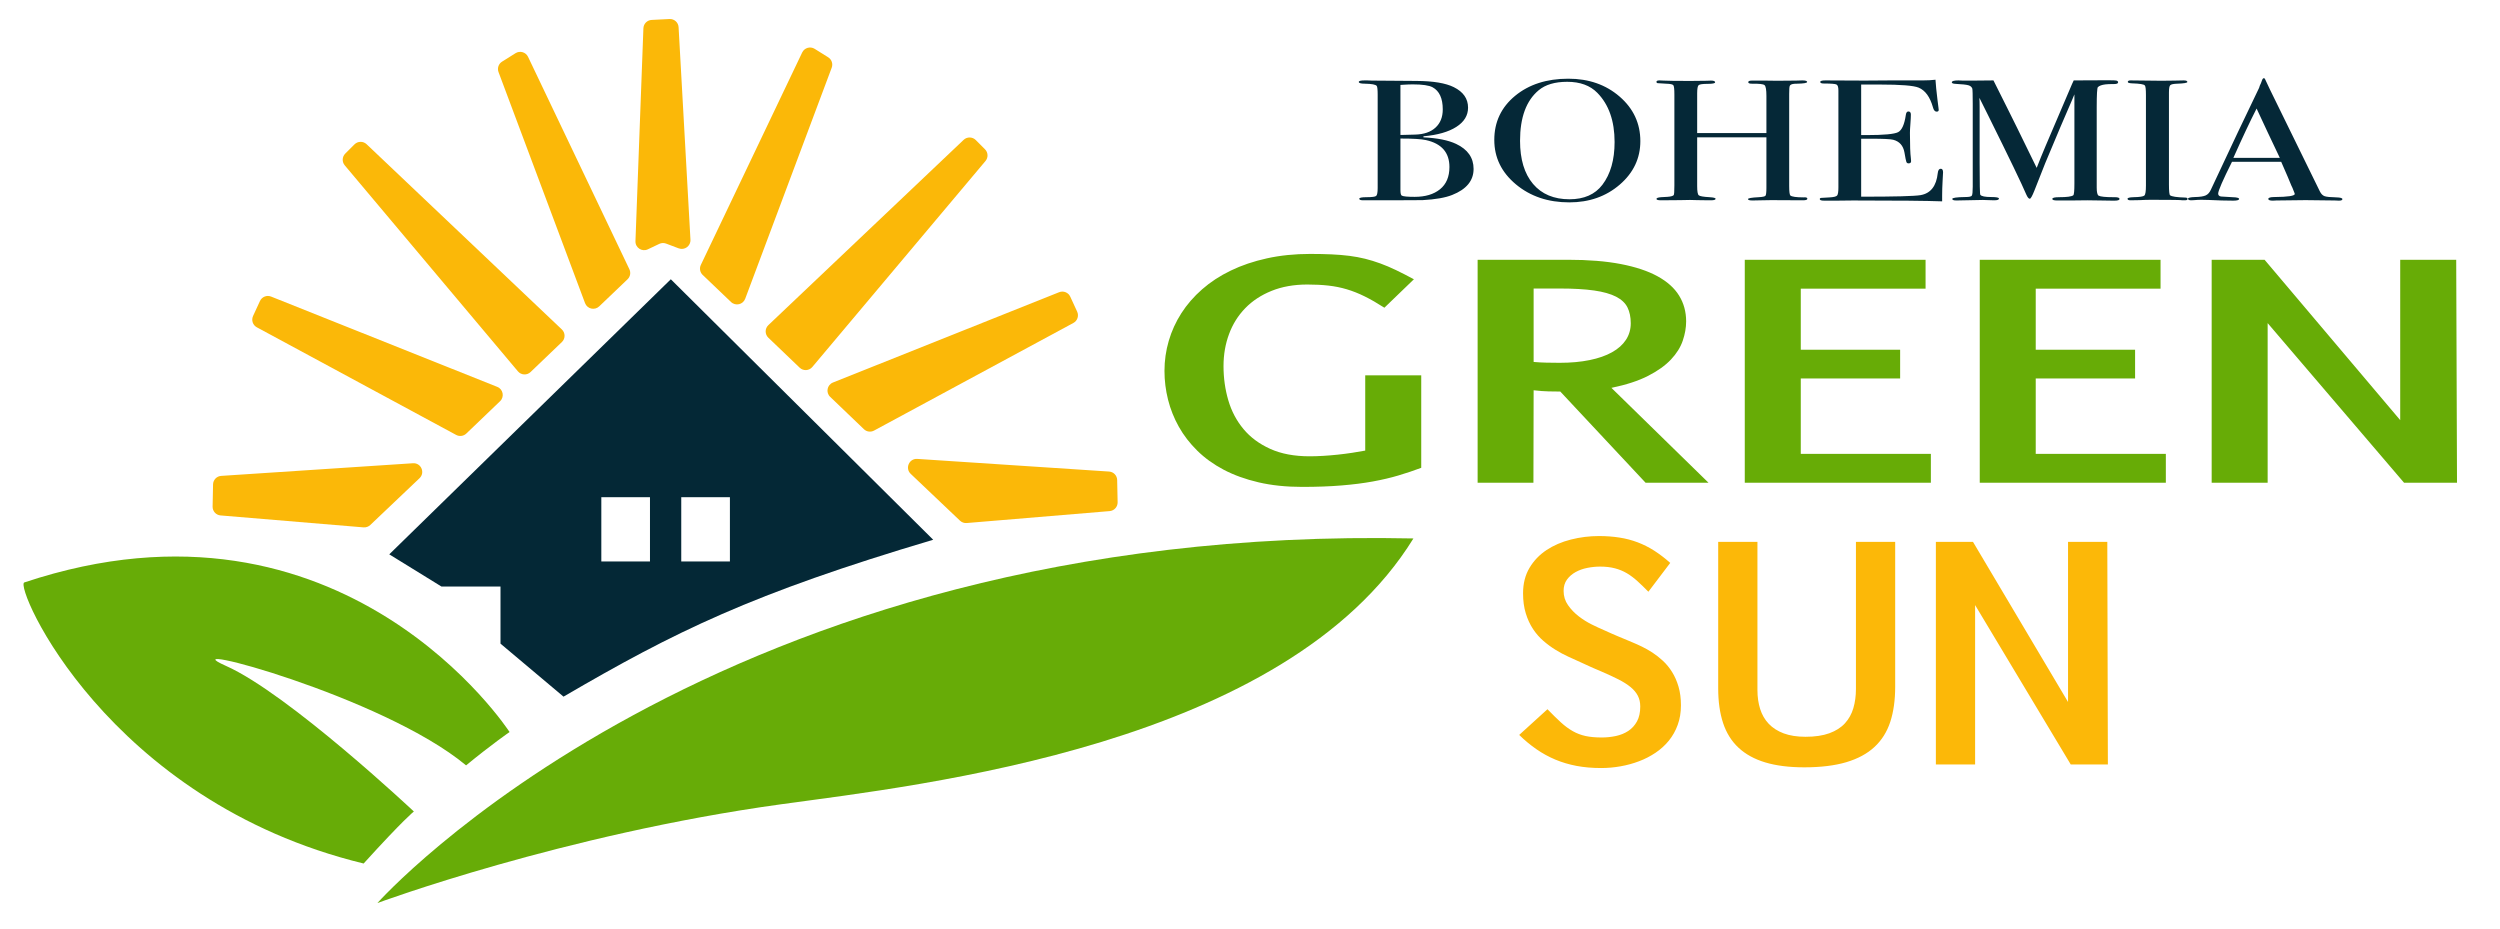
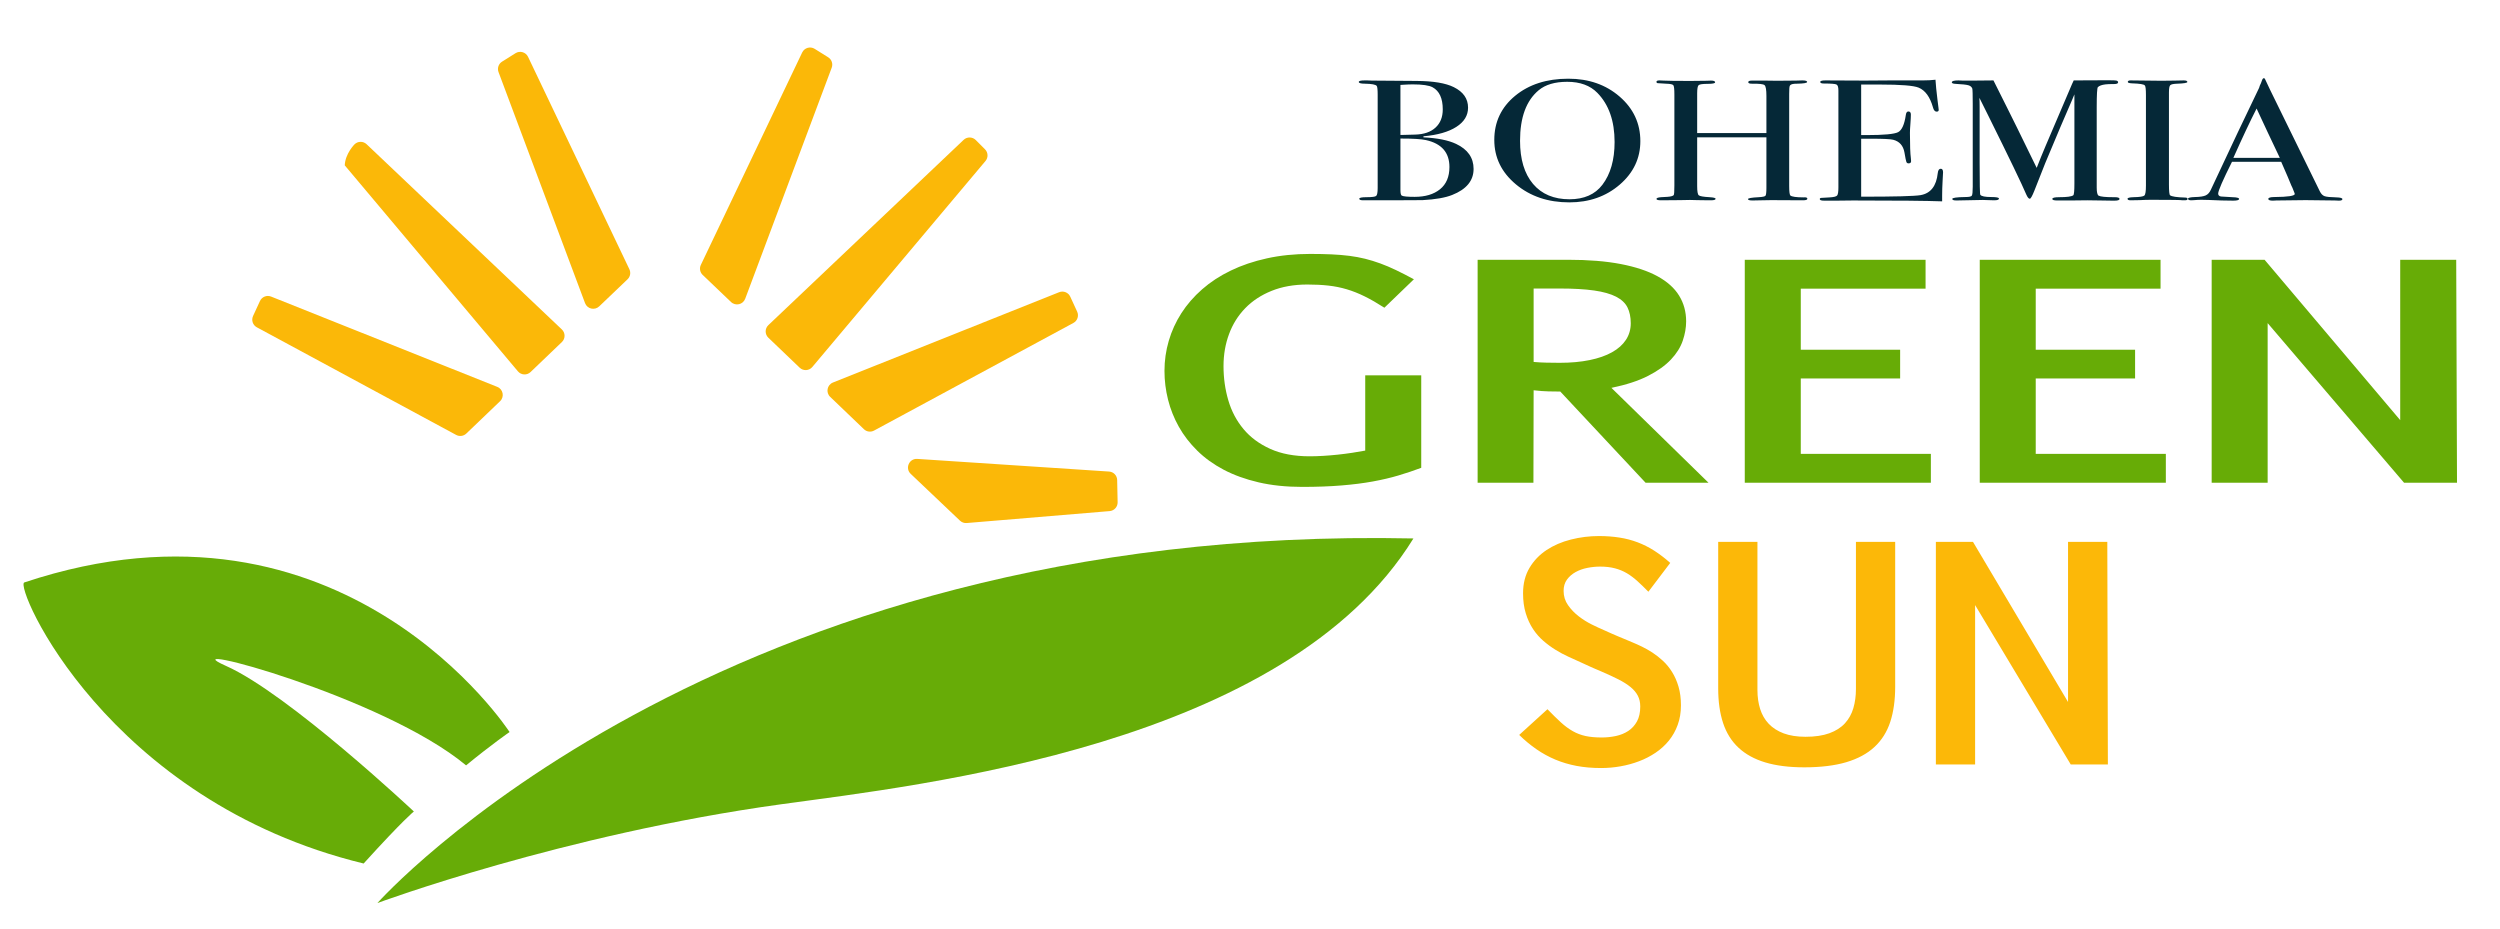
<svg xmlns="http://www.w3.org/2000/svg" x="2368px" y="1813px" width="1095px" height="407px" viewBox="2368 1813 1095 407">
  <g id="Layer 1">
    <g id="Text Copy 22">
      <g id="Text Copy 22">
        <path style="fill:#052837;fill-opacity:1;fill-rule:nonzero;opacity:1;stroke:none;" d="M3013.43,1886.98 C3013.43,1892.12,3010.31,1895.92,3004.06,1898.39 C3001.04,1899.6,2996.7,1900.36,2991.06,1900.66 C2989.52,1900.71,2984.95,1900.73,2977.36,1900.73 C2977.36,1900.73,2965.07,1900.73,2965.07,1900.73 C2963.93,1900.73,2963.36,1900.51,2963.36,1900.05 C2963.36,1899.6,2964.4,1899.37,2966.48,1899.37 C2968.9,1899.37,2970.32,1899.19,2970.76,1898.81 C2971.2,1898.43,2971.42,1897.28,2971.42,1895.37 C2971.42,1895.37,2971.42,1854.49,2971.42,1854.49 C2971.42,1852.28,2971.28,1850.99,2971.01,1850.64 C2970.54,1850.03,2968.83,1849.71,2965.87,1849.66 C2964.06,1849.66,2963.15,1849.4,2963.15,1848.9 C2963.15,1848.45,2963.99,1848.22,2965.67,1848.22 C2965.74,1848.22,2966.14,1848.22,2966.88,1848.22 C2967.62,1848.27,2968.29,1848.3,2968.9,1848.3 C2968.9,1848.3,2988.54,1848.45,2988.54,1848.45 C2995.8,1848.5,3001.2,1849.4,3004.76,1851.17 C3008.93,1853.23,3011.01,1856.23,3011.01,1860.16 C3011.01,1863.58,3009.3,1866.39,3005.87,1868.58 C3002.45,1870.78,2997.64,1872.15,2991.47,1872.7 C2991.47,1872.7,2991.47,1873.16,2991.47,1873.16 C2997.58,1873.46,3002.35,1874.41,3005.77,1876.03 C3010.88,1878.44,3013.43,1882.1,3013.43,1886.98 z M2999.93,1860.91 C2999.93,1856.08,2998.45,1852.86,2995.5,1851.24 C2993.95,1850.39,2991.03,1849.96,2986.73,1849.96 C2985.59,1849.96,2983.81,1850.03,2981.39,1850.19 C2981.39,1850.19,2981.39,1872.1,2981.39,1872.1 C2981.39,1872.1,2982.3,1872.1,2982.3,1872.1 C2982.3,1872.1,2987.84,1871.95,2987.84,1871.95 C2991.67,1871.85,2994.64,1870.83,2996.75,1868.89 C2998.87,1866.95,2999.93,1864.29,2999.93,1860.91 z M3002.85,1886.15 C3002.85,1879.8,2999.42,1875.88,2992.57,1874.36 C2990.56,1873.91,2986.83,1873.68,2981.39,1873.68 C2981.39,1873.68,2981.39,1896.2,2981.39,1896.2 C2981.39,1897.66,2981.59,1898.49,2981.99,1898.69 C2982.67,1899.05,2984.55,1899.22,2987.64,1899.22 C2992.27,1899.22,2995.97,1898.12,2998.72,1895.9 C3001.47,1893.68,3002.85,1890.43,3002.85,1886.15 z M3086.47,1874.82 C3086.47,1882.32,3083.47,1888.67,3077.46,1893.86 C3071.44,1899.05,3064.07,1901.64,3055.34,1901.64 C3046.07,1901.64,3038.28,1899.01,3031.97,1893.75 C3025.65,1888.48,3022.5,1882,3022.5,1874.29 C3022.5,1866.43,3025.54,1860,3031.61,1854.98 C3037.69,1849.97,3045.47,1847.47,3054.94,1847.47 C3063.87,1847.47,3071.36,1850.08,3077.41,1855.32 C3083.45,1860.56,3086.47,1867.06,3086.47,1874.82 z M3075.19,1875.2 C3075.19,1865.98,3072.67,1858.8,3067.63,1853.66 C3064.48,1850.44,3060.08,1848.83,3054.43,1848.83 C3049.06,1848.83,3044.9,1850.06,3041.94,1852.53 C3036.5,1857.06,3033.78,1864.44,3033.78,1874.67 C3033.78,1882.78,3035.68,1889.07,3039.47,1893.56 C3043.27,1898.04,3048.59,1900.28,3055.44,1900.28 C3061.82,1900.28,3066.63,1898.17,3069.85,1893.93 C3073.41,1889.25,3075.19,1883,3075.19,1875.2 z M3159.62,1900.05 C3159.62,1900.51,3158.98,1900.73,3157.7,1900.73 C3157.7,1900.73,3143.8,1900.66,3143.8,1900.66 C3142.86,1900.66,3141.48,1900.68,3139.67,1900.73 C3137.86,1900.78,3136.51,1900.81,3135.64,1900.81 C3134.3,1900.81,3133.62,1900.61,3133.62,1900.21 C3133.62,1899.8,3135.2,1899.53,3138.36,1899.37 C3140.04,1899.27,3141.01,1899.06,3141.28,1898.73 C3141.55,1898.4,3141.69,1897.23,3141.69,1895.22 C3141.69,1895.22,3141.69,1873.16,3141.69,1873.16 C3141.69,1873.16,3111.36,1873.16,3111.36,1873.16 C3111.36,1873.16,3111.36,1894.54,3111.36,1894.54 C3111.36,1896.81,3111.59,1898.14,3112.06,1898.54 C3112.53,1898.95,3114.11,1899.22,3116.8,1899.37 C3118.55,1899.48,3119.42,1899.7,3119.42,1900.05 C3119.42,1900.51,3118.75,1900.73,3117.4,1900.73 C3117.4,1900.73,3116.5,1900.73,3116.5,1900.73 C3114.89,1900.73,3113.19,1900.71,3111.41,1900.66 C3109.63,1900.61,3108.57,1900.58,3108.24,1900.58 C3107.3,1900.58,3105.89,1900.61,3104,1900.66 C3102.12,1900.71,3099.3,1900.73,3095.54,1900.73 C3094.2,1900.73,3093.53,1900.53,3093.53,1900.13 C3093.53,1899.73,3094.2,1899.48,3095.54,1899.37 C3096.41,1899.32,3097.32,1899.27,3098.26,1899.22 C3099.74,1899.12,3100.68,1898.87,3101.08,1898.47 C3101.28,1898.22,3101.38,1896.81,3101.38,1894.24 C3101.38,1894.24,3101.38,1854.34,3101.38,1854.34 C3101.38,1852.07,3101.23,1850.74,3100.93,1850.34 C3100.63,1849.93,3099.57,1849.71,3097.76,1849.66 C3095.68,1849.56,3094.45,1849.48,3094.08,1849.43 C3093.71,1849.38,3093.53,1849.18,3093.53,1848.83 C3093.53,1848.42,3093.96,1848.22,3094.84,1848.22 C3095.1,1848.22,3095.68,1848.25,3096.55,1848.3 C3098.23,1848.4,3102.19,1848.45,3108.44,1848.45 C3111.86,1848.45,3114.25,1848.42,3115.59,1848.37 C3116.06,1848.32,3116.67,1848.3,3117.4,1848.3 C3118.61,1848.3,3119.22,1848.55,3119.22,1849.05 C3119.22,1849.51,3118.13,1849.73,3115.94,1849.73 C3113.76,1849.73,3112.45,1849.92,3112.01,1850.3 C3111.58,1850.68,3111.36,1851.87,3111.36,1853.89 C3111.36,1853.89,3111.36,1871.27,3111.36,1871.27 C3111.36,1871.27,3141.69,1871.27,3141.69,1871.27 C3141.69,1871.27,3141.69,1855.02,3141.69,1855.02 C3141.69,1852.35,3141.42,1850.78,3140.88,1850.3 C3140.34,1849.82,3138.46,1849.61,3135.24,1849.66 C3134.23,1849.66,3133.73,1849.43,3133.73,1848.98 C3133.73,1848.52,3134.3,1848.3,3135.44,1848.3 C3135.44,1848.3,3135.94,1848.3,3135.94,1848.3 C3136.88,1848.3,3138.53,1848.3,3140.88,1848.3 C3143.3,1848.35,3145.11,1848.37,3146.32,1848.37 C3150.42,1848.37,3153.19,1848.35,3154.63,1848.3 C3156.08,1848.25,3157,1848.22,3157.4,1848.22 C3158.81,1848.22,3159.52,1848.45,3159.52,1848.9 C3159.52,1849.35,3158.04,1849.61,3155.08,1849.66 C3154.21,1849.66,3153.57,1849.71,3153.17,1849.81 C3152.5,1849.96,3152.08,1850.24,3151.91,1850.64 C3151.74,1851.04,3151.66,1852.23,3151.66,1854.19 C3151.66,1854.19,3151.66,1894.39,3151.66,1894.39 C3151.66,1896.81,3151.83,1898.22,3152.16,1898.62 C3152.83,1899.17,3154.78,1899.45,3158.01,1899.45 C3159.08,1899.35,3159.62,1899.55,3159.62,1900.05 z M3219.06,1888.49 C3219.06,1888.7,3218.99,1889.93,3218.86,1892.2 C3218.73,1894.46,3218.66,1896.63,3218.66,1898.69 C3218.66,1898.69,3218.66,1901.19,3218.66,1901.19 C3212.08,1900.94,3199.05,1900.81,3179.57,1900.81 C3177.22,1900.81,3174.9,1900.84,3172.62,1900.89 C3170.33,1900.89,3168.79,1900.89,3167.98,1900.89 C3167.98,1900.89,3166.97,1900.89,3166.97,1900.89 C3165.7,1900.89,3165.06,1900.66,3165.06,1900.21 C3165.06,1899.9,3165.26,1899.73,3165.66,1899.68 C3165.87,1899.68,3167.14,1899.6,3169.49,1899.45 C3171.24,1899.35,3172.3,1899.07,3172.67,1898.62 C3173.04,1898.17,3173.22,1896.98,3173.22,1895.07 C3173.22,1895.07,3173.22,1852.6,3173.22,1852.6 C3173.22,1851.14,3172.93,1850.27,3172.36,1850 C3171.79,1849.72,3169.96,1849.58,3166.87,1849.58 C3165.8,1849.58,3165.26,1849.35,3165.26,1848.9 C3165.26,1848.45,3166,1848.22,3167.48,1848.22 C3167.48,1848.22,3184.71,1848.3,3184.71,1848.3 C3185.31,1848.3,3189.11,1848.27,3196.09,1848.22 C3203.08,1848.22,3207.78,1848.22,3210.2,1848.22 C3212.21,1848.22,3214.06,1848.12,3215.74,1847.92 C3215.87,1850.08,3216.17,1853.08,3216.64,1856.91 C3216.64,1856.91,3217.05,1860.16,3217.05,1860.16 C3217.11,1860.41,3217.15,1860.74,3217.15,1861.14 C3217.15,1861.65,3216.85,1861.9,3216.24,1861.9 C3215.5,1861.9,3214.96,1861.27,3214.63,1860.01 C3213.35,1855.47,3211.27,1852.6,3208.38,1851.39 C3206.23,1850.49,3200.59,1850.03,3191.46,1850.03 C3191.46,1850.03,3183.19,1850.03,3183.19,1850.03 C3183.19,1850.03,3183.19,1872.17,3183.19,1872.17 C3183.19,1872.17,3185.61,1872.17,3185.61,1872.17 C3193.14,1872.17,3197.72,1871.74,3199.37,1870.89 C3201.01,1870.03,3202.14,1867.54,3202.74,1863.41 C3202.87,1862.35,3203.24,1861.82,3203.85,1861.82 C3204.59,1861.82,3204.96,1862.27,3204.96,1863.18 C3204.96,1864.09,3204.89,1865.42,3204.76,1867.19 C3204.62,1868.95,3204.55,1870.28,3204.55,1871.19 C3204.55,1876.58,3204.69,1880.28,3204.96,1882.3 C3205.02,1882.8,3205.06,1883.23,3205.06,1883.58 C3205.06,1884.24,3204.69,1884.56,3203.95,1884.56 C3203.48,1884.56,3203.16,1884.35,3202.99,1883.92 C3202.82,1883.49,3202.54,1882.1,3202.14,1879.73 C3201.6,1876.76,3199.95,1874.92,3197.2,1874.21 C3195.99,1873.91,3192.83,1873.76,3187.73,1873.76 C3187.73,1873.76,3183.19,1873.76,3183.19,1873.76 C3183.19,1873.76,3183.19,1899.15,3183.19,1899.15 C3197.97,1899.15,3206.64,1898.92,3209.19,1898.47 C3213.62,1897.71,3216.14,1894.49,3216.74,1888.8 C3216.88,1887.54,3217.32,1886.91,3218.05,1886.91 C3218.73,1886.91,3219.06,1887.44,3219.06,1888.49 z M3296.34,1900.13 C3296.34,1900.63,3295.63,1900.89,3294.22,1900.89 C3294.22,1900.89,3293.11,1900.89,3293.11,1900.89 C3292.17,1900.89,3290.46,1900.86,3287.98,1900.81 C3285.49,1900.76,3283.58,1900.73,3282.23,1900.73 C3280.22,1900.73,3277.87,1900.76,3275.18,1900.81 C3272.43,1900.81,3270.61,1900.81,3269.74,1900.81 C3269.74,1900.81,3269.03,1900.81,3269.03,1900.81 C3267.62,1900.81,3266.92,1900.58,3266.92,1900.13 C3266.92,1899.63,3267.89,1899.37,3269.84,1899.37 C3273.27,1899.37,3275.35,1899.1,3276.09,1898.54 C3276.42,1898.29,3276.59,1896.6,3276.59,1893.48 C3276.59,1893.48,3276.59,1854.34,3276.59,1854.34 C3276.59,1854.39,3276.22,1855.27,3275.48,1856.99 C3272.8,1863.08,3268.9,1872.25,3263.8,1884.49 C3263.8,1884.49,3259.06,1896.5,3259.06,1896.5 C3258.12,1898.87,3257.45,1900.05,3257.05,1900.05 C3256.57,1900.05,3256.07,1899.45,3255.53,1898.24 C3253.59,1893.66,3248.08,1882.22,3239.01,1863.94 C3239.01,1863.94,3234.98,1855.85,3234.98,1855.85 C3235.05,1856.81,3235.08,1858.12,3235.08,1859.78 C3235.08,1859.78,3235.08,1884.34,3235.08,1884.34 C3235.08,1893.56,3235.18,1898.22,3235.38,1898.32 C3235.85,1898.97,3237.47,1899.3,3240.22,1899.3 C3242.44,1899.3,3243.54,1899.53,3243.54,1899.98 C3243.54,1900.48,3242.84,1900.73,3241.43,1900.73 C3240.56,1900.73,3239.75,1900.71,3239.01,1900.66 C3238.07,1900.61,3237.23,1900.58,3236.49,1900.58 C3236.49,1900.58,3224.91,1900.81,3224.91,1900.81 C3223.7,1900.81,3223.09,1900.58,3223.09,1900.13 C3223.09,1899.63,3225.01,1899.35,3228.83,1899.3 C3230.45,1899.3,3231.39,1899.1,3231.66,1898.69 C3231.92,1898.29,3232.06,1896.98,3232.06,1894.77 C3232.06,1894.77,3232.06,1858.57,3232.06,1858.57 C3232.06,1854.39,3231.99,1852.12,3231.86,1851.77 C3231.59,1851.07,3231.02,1850.59,3230.14,1850.34 C3229.27,1850.08,3227.39,1849.88,3224.5,1849.73 C3223.43,1849.68,3222.89,1849.45,3222.89,1849.05 C3222.89,1848.5,3223.86,1848.22,3225.81,1848.22 C3226.08,1848.22,3226.65,1848.25,3227.53,1848.3 C3227.53,1848.3,3232.76,1848.3,3232.76,1848.3 C3236.73,1848.3,3239.51,1848.27,3241.13,1848.22 C3241.46,1848.88,3243.44,1852.83,3247.07,1860.08 C3248.62,1863.11,3252.95,1871.92,3260.07,1886.53 C3261.34,1883.26,3262.65,1880.03,3264,1876.86 C3264,1876.86,3274.68,1851.85,3274.68,1851.85 C3275.28,1850.39,3275.82,1849.18,3276.29,1848.22 C3276.29,1848.22,3291.4,1848.15,3291.4,1848.15 C3293.62,1848.15,3294.89,1848.22,3295.23,1848.37 C3295.57,1848.52,3295.73,1848.75,3295.73,1849.05 C3295.73,1849.56,3295.16,1849.81,3294.02,1849.81 C3292.14,1849.81,3290.86,1849.86,3290.19,1849.96 C3288.58,1850.16,3287.47,1850.56,3286.87,1851.17 C3286.53,1851.52,3286.36,1854.47,3286.36,1860.01 C3286.36,1860.01,3286.36,1895.14,3286.36,1895.14 C3286.36,1897.16,3286.63,1898.34,3287.17,1898.69 C3288.04,1899.15,3290.23,1899.37,3293.72,1899.37 C3293.72,1899.37,3294.32,1899.37,3294.32,1899.37 C3295.67,1899.37,3296.34,1899.63,3296.34,1900.13 z M3326.16,1900.13 C3326.16,1900.53,3325.76,1900.73,3324.95,1900.73 C3324.95,1900.73,3323.94,1900.73,3323.94,1900.73 C3323.54,1900.58,3318.97,1900.51,3310.24,1900.51 C3308.56,1900.51,3306.88,1900.56,3305.2,1900.66 C3304.33,1900.71,3302.99,1900.73,3301.17,1900.73 C3300.3,1900.73,3299.86,1900.51,3299.86,1900.05 C3299.86,1899.65,3300.74,1899.42,3302.48,1899.37 C3305.17,1899.32,3306.75,1899.08,3307.22,1898.66 C3307.69,1898.23,3307.92,1896.78,3307.92,1894.31 C3307.92,1894.31,3307.92,1854.57,3307.92,1854.57 C3307.92,1852.1,3307.76,1850.71,3307.42,1850.41 C3307.02,1849.91,3305.17,1849.61,3301.88,1849.51 C3300.6,1849.45,3299.97,1849.25,3299.97,1848.9 C3299.97,1848.45,3300.37,1848.22,3301.17,1848.22 C3301.17,1848.22,3314.78,1848.37,3314.78,1848.37 C3315.78,1848.37,3317.73,1848.35,3320.62,1848.3 C3320.62,1848.3,3324.45,1848.22,3324.45,1848.22 C3325.52,1848.22,3326.06,1848.45,3326.06,1848.9 C3326.06,1849.3,3324.58,1849.56,3321.63,1849.66 C3319.95,1849.71,3318.92,1849.93,3318.55,1850.34 C3318.18,1850.74,3318,1851.8,3318,1853.51 C3318,1853.51,3318,1893.86,3318,1893.86 C3318,1896.73,3318.17,1898.29,3318.5,1898.54 C3319.24,1899.1,3321.43,1899.42,3325.05,1899.53 C3325.79,1899.53,3326.16,1899.73,3326.16,1900.13 z M3393.97,1900.21 C3393.97,1900.66,3393.46,1900.89,3392.45,1900.89 C3391.78,1900.89,3391.18,1900.86,3390.64,1900.81 C3390.64,1900.81,3377.85,1900.66,3377.85,1900.66 C3377.85,1900.66,3365.05,1900.81,3365.05,1900.81 C3364.58,1900.86,3364.08,1900.89,3363.54,1900.89 C3362.2,1900.89,3361.52,1900.63,3361.52,1900.13 C3361.52,1899.58,3362.43,1899.3,3364.24,1899.3 C3370.16,1899.25,3373.11,1898.8,3373.11,1897.94 C3373.11,1897.89,3373.04,1897.69,3372.91,1897.33 C3372.91,1897.33,3372.1,1895.29,3372.1,1895.29 C3372.1,1895.29,3371.6,1894.24,3371.6,1894.24 C3370.99,1892.67,3369.52,1889.22,3367.17,1883.88 C3367.17,1883.88,3345.61,1883.88,3345.61,1883.88 C3341.58,1891.94,3339.56,1896.58,3339.56,1897.79 C3339.56,1898.49,3339.96,1898.92,3340.77,1899.07 C3340.97,1899.12,3342.65,1899.22,3345.81,1899.37 C3347.75,1899.42,3348.73,1899.68,3348.73,1900.13 C3348.73,1900.63,3347.86,1900.89,3346.11,1900.89 C3343.02,1900.89,3339.43,1900.78,3335.33,1900.58 C3334.32,1900.53,3333.28,1900.51,3332.21,1900.51 C3331.13,1900.51,3330.09,1900.56,3329.08,1900.66 C3328.54,1900.71,3328.11,1900.73,3327.77,1900.73 C3326.83,1900.73,3326.36,1900.51,3326.36,1900.05 C3326.36,1899.6,3327.42,1899.35,3329.54,1899.3 C3331.65,1899.25,3333.18,1899.01,3334.12,1898.58 C3335.06,1898.15,3335.8,1897.33,3336.34,1896.13 C3345,1877.59,3352.05,1862.7,3357.49,1851.47 C3357.63,1850.87,3357.9,1850.19,3358.3,1849.43 C3358.3,1849.43,3358.8,1848.07,3358.8,1848.07 C3359.01,1847.52,3359.27,1847.24,3359.61,1847.24 C3359.81,1847.24,3359.98,1847.39,3360.11,1847.69 C3360.99,1849.66,3362.97,1853.76,3366.06,1860.01 C3368.48,1864.89,3374.49,1877.16,3384.09,1896.81 C3384.63,1897.91,3385.32,1898.62,3386.16,1898.92 C3387,1899.22,3388.73,1899.4,3391.35,1899.45 C3393.09,1899.5,3393.97,1899.75,3393.97,1900.21 z M3366.56,1882.15 C3365.49,1879.88,3363.71,1876.13,3361.22,1870.89 C3361.22,1870.89,3356.39,1860.54,3356.39,1860.54 C3353.56,1866.08,3350.17,1873.28,3346.21,1882.15 C3346.21,1882.15,3366.56,1882.15,3366.56,1882.15 z" />
      </g>
    </g>
    <g id="Text Copy 23">
      <g id="Text Copy 23">
        <path style="fill:#67ac06;fill-opacity:1;fill-rule:nonzero;opacity:1;stroke:none;" d="M2990.5,2017.9 C2987.29,2019.11,2983.97,2020.22,2980.55,2021.24 C2977.14,2022.26,2973.38,2023.14,2969.27,2023.89 C2965.17,2024.64,2960.59,2025.22,2955.54,2025.63 C2950.48,2026.05,2944.75,2026.26,2938.33,2026.26 C2931.31,2026.26,2924.95,2025.59,2919.24,2024.26 C2913.53,2022.93,2908.45,2021.09,2903.99,2018.75 C2899.53,2016.4,2895.67,2013.61,2892.4,2010.39 C2889.13,2007.17,2886.44,2003.68,2884.33,1999.92 C2882.22,1996.16,2880.64,1992.2,2879.6,1988.05 C2878.56,1983.89,2878.04,1979.7,2878.04,1975.46 C2878.04,1970.97,2878.66,1966.59,2879.91,1962.31 C2881.16,1958.03,2883,1953.99,2885.44,1950.18 C2887.88,1946.38,2890.91,1942.89,2894.54,1939.71 C2898.16,1936.53,2902.34,1933.8,2907.07,1931.52 C2911.79,1929.23,2917.07,1927.44,2922.9,1926.16 C2928.72,1924.87,2935.06,1924.22,2941.89,1924.22 C2945.28,1924.22,2948.37,1924.29,2951.17,1924.41 C2953.96,1924.54,2956.58,1924.75,2959.02,1925.06 C2961.45,1925.38,2963.76,1925.8,2965.93,1926.34 C2968.1,1926.88,2970.3,1927.56,2972.53,1928.37 C2974.76,1929.18,2977.06,1930.16,2979.44,1931.3 C2981.82,1932.44,2984.43,1933.78,2987.29,1935.32 C2987.29,1935.32,2974.36,1947.78,2974.36,1947.78 C2971.26,1945.79,2968.4,1944.14,2965.75,1942.83 C2963.1,1941.52,2960.49,1940.48,2957.9,1939.71 C2955.32,1938.94,2952.64,1938.4,2949.88,1938.09 C2947.11,1937.78,2944.03,1937.62,2940.64,1937.62 C2934.76,1937.62,2929.53,1938.55,2924.95,1940.4 C2920.37,1942.25,2916.52,1944.78,2913.4,1948 C2910.28,1951.22,2907.91,1955,2906.31,1959.35 C2904.7,1963.69,2903.9,1968.35,2903.9,1973.34 C2903.9,1978.57,2904.6,1983.57,2906,1988.33 C2907.39,1993.09,2909.61,1997.28,2912.64,2000.92 C2915.67,2004.56,2919.58,2007.45,2924.37,2009.61 C2929.16,2011.78,2934.91,2012.86,2941.63,2012.86 C2943.47,2012.86,2945.45,2012.79,2947.56,2012.67 C2949.67,2012.54,2951.79,2012.37,2953.93,2012.14 C2956.07,2011.91,2958.17,2011.64,2960.22,2011.33 C2962.27,2011.02,2964.19,2010.7,2965.97,2010.36 C2965.97,2010.36,2965.97,1977.39,2965.97,1977.39 C2965.97,1977.39,2990.5,1977.39,2990.5,1977.39 C2990.5,1977.39,2990.5,2017.9,2990.5,2017.9 z M3039.64,2024.45 C3039.64,2024.45,3015.2,2024.45,3015.2,2024.45 C3015.2,2024.45,3015.2,1926.78,3015.2,1926.78 C3015.2,1926.78,3054.8,1926.78,3054.8,1926.78 C3063.72,1926.78,3071.42,1927.4,3077.9,1928.65 C3084.38,1929.9,3089.74,1931.68,3094,1934.01 C3098.25,1936.34,3101.4,1939.16,3103.45,1942.49 C3105.5,1945.81,3106.53,1949.57,3106.53,1953.77 C3106.53,1956.51,3106.03,1959.33,3105.05,1962.21 C3104.07,1965.1,3102.35,1967.85,3099.88,1970.47 C3097.41,1973.09,3094.07,1975.48,3089.85,1977.64 C3085.63,1979.8,3080.28,1981.55,3073.8,1982.88 C3073.8,1982.88,3116.34,2024.45,3116.34,2024.45 C3116.34,2024.45,3088.78,2024.45,3088.78,2024.45 C3088.78,2024.45,3051.41,1984.5,3051.41,1984.5 C3049.92,1984.5,3048.23,1984.48,3046.33,1984.43 C3044.42,1984.39,3042.22,1984.23,3039.73,1983.94 C3039.73,1983.94,3039.64,2024.45,3039.64,2024.45 z M3039.73,1971.53 C3041.57,1971.7,3043.44,1971.8,3045.35,1971.84 C3047.25,1971.88,3049.18,1971.91,3051.14,1971.91 C3056.02,1971.91,3060.39,1971.51,3064.25,1970.72 C3068.12,1969.93,3071.39,1968.79,3074.06,1967.29 C3076.74,1965.8,3078.77,1963.98,3080.17,1961.84 C3081.57,1959.7,3082.27,1957.28,3082.27,1954.58 C3082.27,1951.88,3081.79,1949.57,3080.84,1947.66 C3079.89,1945.75,3078.22,1944.18,3075.85,1942.95 C3073.47,1941.73,3070.27,1940.82,3066.26,1940.24 C3062.25,1939.66,3057.18,1939.37,3051.05,1939.37 C3051.05,1939.37,3039.73,1939.37,3039.73,1939.37 C3039.73,1939.37,3039.73,1971.53,3039.73,1971.53 z M3211.4,1939.43 C3211.4,1939.43,3156.74,1939.43,3156.74,1939.43 C3156.74,1939.43,3156.74,1966.17,3156.74,1966.17 C3156.74,1966.17,3200.26,1966.17,3200.26,1966.17 C3200.26,1966.17,3200.26,1978.76,3200.26,1978.76 C3200.26,1978.76,3156.74,1978.76,3156.74,1978.76 C3156.74,1978.76,3156.74,2011.8,3156.74,2011.8 C3156.74,2011.8,3213.72,2011.8,3213.72,2011.8 C3213.72,2011.8,3213.72,2024.45,3213.72,2024.45 C3213.72,2024.45,3132.21,2024.45,3132.21,2024.45 C3132.21,2024.45,3132.21,1926.78,3132.21,1926.78 C3132.21,1926.78,3211.4,1926.78,3211.4,1926.78 C3211.4,1926.78,3211.4,1939.43,3211.4,1939.43 z M3314.32,1939.43 C3314.32,1939.43,3259.65,1939.43,3259.65,1939.43 C3259.65,1939.43,3259.65,1966.17,3259.65,1966.17 C3259.65,1966.17,3303.17,1966.17,3303.17,1966.17 C3303.17,1966.17,3303.17,1978.76,3303.17,1978.76 C3303.17,1978.76,3259.65,1978.76,3259.65,1978.76 C3259.65,1978.76,3259.65,2011.8,3259.65,2011.8 C3259.65,2011.8,3316.64,2011.8,3316.64,2011.8 C3316.64,2011.8,3316.64,2024.45,3316.64,2024.45 C3316.64,2024.45,3235.13,2024.45,3235.13,2024.45 C3235.13,2024.45,3235.13,1926.78,3235.13,1926.78 C3235.13,1926.78,3314.32,1926.78,3314.32,1926.78 C3314.32,1926.78,3314.32,1939.43,3314.32,1939.43 z M3361.23,1954.52 C3361.23,1954.52,3361.23,2024.45,3361.23,2024.45 C3361.23,2024.45,3336.71,2024.45,3336.71,2024.45 C3336.71,2024.45,3336.71,1926.78,3336.71,1926.78 C3336.71,1926.78,3359.89,1926.78,3359.89,1926.78 C3359.89,1926.78,3419.29,1997.02,3419.29,1997.02 C3419.29,1997.02,3419.29,1926.78,3419.29,1926.78 C3419.29,1926.78,3443.82,1926.78,3443.82,1926.78 C3443.82,1926.78,3444.17,2024.45,3444.17,2024.45 C3444.17,2024.45,3420.99,2024.45,3420.99,2024.45 C3420.99,2024.45,3361.23,1954.52,3361.23,1954.52 z" />
      </g>
    </g>
    <g id="Text Copy 24">
      <g id="Text Copy 24">
        <path style="fill:#fcb808;fill-opacity:1;fill-rule:nonzero;opacity:1;stroke:none;" d="M3045.79,2123.64 C3048,2125.92,3049.97,2127.85,3051.7,2129.43 C3053.43,2131,3055.16,2132.28,3056.89,2133.25 C3058.62,2134.23,3060.47,2134.93,3062.45,2135.37 C3064.43,2135.8,3066.8,2136.02,3069.55,2136.02 C3071.68,2136.02,3073.75,2135.8,3075.77,2135.37 C3077.79,2134.93,3079.6,2134.2,3081.18,2133.16 C3082.76,2132.12,3084.03,2130.73,3084.99,2128.99 C3085.95,2127.25,3086.43,2125.07,3086.43,2122.46 C3086.43,2120.67,3086.08,2119.1,3085.37,2117.73 C3084.66,2116.36,3083.6,2115.09,3082.18,2113.93 C3080.76,2112.77,3078.99,2111.65,3076.87,2110.57 C3074.74,2109.5,3072.28,2108.35,3069.49,2107.15 C3068.53,2106.74,3067.65,2106.36,3066.86,2106.03 C3066.07,2105.7,3065.32,2105.37,3064.61,2105.04 C3063.9,2104.7,3063.19,2104.38,3062.49,2104.07 C3061.78,2103.76,3061.03,2103.42,3060.24,2103.04 C3058.61,2102.3,3056.86,2101.5,3054.98,2100.65 C3053.11,2099.8,3051.24,2098.8,3049.39,2097.66 C3047.53,2096.52,3045.74,2095.21,3044.01,2093.71 C3042.28,2092.22,3040.76,2090.48,3039.45,2088.49 C3038.13,2086.49,3037.08,2084.21,3036.29,2081.64 C3035.5,2079.07,3035.1,2076.15,3035.1,2072.87 C3035.1,2068.6,3036.04,2064.88,3037.92,2061.73 C3039.79,2058.58,3042.28,2055.98,3045.39,2053.92 C3048.49,2051.87,3052.05,2050.33,3056.05,2049.32 C3060.05,2048.3,3064.15,2047.79,3068.36,2047.79 C3071.53,2047.79,3074.51,2048.01,3077.3,2048.45 C3080.1,2048.88,3082.75,2049.58,3085.27,2050.53 C3087.8,2051.49,3090.22,2052.71,3092.56,2054.2 C3094.89,2055.7,3097.23,2057.48,3099.56,2059.55 C3099.56,2059.55,3089.99,2072.18,3089.99,2072.18 C3088.33,2070.48,3086.74,2068.95,3085.24,2067.58 C3083.74,2066.21,3082.19,2065.05,3080.59,2064.09 C3078.98,2063.14,3077.23,2062.42,3075.33,2061.92 C3073.44,2061.42,3071.28,2061.17,3068.86,2061.17 C3067.03,2061.17,3065.16,2061.36,3063.27,2061.73 C3061.37,2062.1,3059.65,2062.72,3058.11,2063.57 C3056.57,2064.42,3055.31,2065.52,3054.33,2066.86 C3053.35,2068.21,3052.86,2069.86,3052.86,2071.81 C3052.86,2074.13,3053.5,2076.22,3054.8,2078.06 C3056.09,2079.91,3057.65,2081.54,3059.49,2082.95 C3061.32,2084.36,3063.25,2085.56,3065.27,2086.56 C3067.29,2087.55,3069.03,2088.36,3070.49,2088.98 C3071.78,2089.56,3072.87,2090.05,3073.77,2090.45 C3074.67,2090.84,3075.55,2091.22,3076.43,2091.6 C3077.3,2091.97,3078.25,2092.36,3079.27,2092.78 C3080.29,2093.19,3081.58,2093.73,3083.12,2094.4 C3084.33,2094.89,3085.68,2095.51,3087.18,2096.23 C3088.68,2096.96,3090.21,2097.83,3091.78,2098.84 C3093.34,2099.86,3094.87,2101.06,3096.37,2102.45 C3097.87,2103.84,3099.21,2105.47,3100.37,2107.34 C3101.54,2109.2,3102.48,2111.34,3103.19,2113.75 C3103.9,2116.15,3104.25,2118.89,3104.25,2121.96 C3104.25,2125.07,3103.78,2127.91,3102.84,2130.48 C3101.91,2133.06,3100.61,2135.36,3098.97,2137.39 C3097.32,2139.42,3095.37,2141.2,3093.12,2142.71 C3090.87,2144.22,3088.45,2145.47,3085.87,2146.44 C3083.28,2147.42,3080.59,2148.15,3077.77,2148.65 C3074.96,2149.15,3072.14,2149.4,3069.3,2149.4 C3065.42,2149.4,3061.84,2149.09,3058.55,2148.47 C3055.25,2147.84,3052.15,2146.92,3049.23,2145.7 C3046.31,2144.47,3043.55,2142.96,3040.95,2141.15 C3038.34,2139.35,3035.83,2137.27,3033.41,2134.9 C3033.41,2134.9,3045.79,2123.64,3045.79,2123.64 z M3137.76,2050.34 C3137.76,2050.34,3137.76,2115.3,3137.76,2115.3 C3137.76,2118.29,3138.16,2121.04,3138.95,2123.55 C3139.74,2126.06,3140.99,2128.21,3142.7,2130.02 C3144.41,2131.82,3146.6,2133.22,3149.26,2134.22 C3151.93,2135.21,3155.12,2135.71,3158.83,2135.71 C3162.96,2135.71,3166.44,2135.19,3169.27,2134.16 C3172.1,2133.12,3174.38,2131.67,3176.09,2129.8 C3177.79,2127.93,3179.02,2125.72,3179.77,2123.17 C3180.52,2120.62,3180.9,2117.81,3180.9,2114.74 C3180.9,2114.74,3180.9,2050.34,3180.9,2050.34 C3180.9,2050.34,3198.09,2050.34,3198.09,2050.34 C3198.09,2050.34,3198.09,2113.81,3198.09,2113.81 C3198.09,2119.66,3197.37,2124.78,3195.94,2129.18 C3194.5,2133.57,3192.18,2137.25,3189,2140.19 C3185.81,2143.14,3181.69,2145.35,3176.65,2146.85 C3171.6,2148.34,3165.48,2149.09,3158.27,2149.09 C3151.64,2149.09,3145.95,2148.37,3141.2,2146.94 C3136.45,2145.51,3132.54,2143.36,3129.48,2140.5 C3126.41,2137.64,3124.16,2134.04,3122.72,2129.71 C3121.29,2125.37,3120.57,2120.3,3120.57,2114.49 C3120.57,2114.49,3120.57,2050.34,3120.57,2050.34 C3120.57,2050.34,3137.76,2050.34,3137.76,2050.34 z M3233.1,2078.03 C3233.1,2078.03,3233.1,2147.84,3233.1,2147.84 C3233.1,2147.84,3215.91,2147.84,3215.91,2147.84 C3215.91,2147.84,3215.91,2050.34,3215.91,2050.34 C3215.91,2050.34,3232.17,2050.34,3232.17,2050.34 C3232.17,2050.34,3273.8,2120.47,3273.8,2120.47 C3273.8,2120.47,3273.8,2050.34,3273.8,2050.34 C3273.8,2050.34,3291,2050.34,3291,2050.34 C3291,2050.34,3291.25,2147.84,3291.25,2147.84 C3291.25,2147.84,3274.99,2147.84,3274.99,2147.84 C3274.99,2147.84,3233.1,2078.03,3233.1,2078.03 z" />
      </g>
    </g>
    <path id="Path Copy 9" style="fill:#67ac07;fill-opacity:1;fill-rule:nonzero;opacity:1;stroke:none;" d="M2710.13,2165.27 C2771.64,2156.78,2931.17,2139.54,2987.08,2048.84 C2680.91,2042.33,2533.3,2208.54,2533.3,2208.54 C2533.3,2208.54,2614.48,2178.47,2710.13,2165.27 z" />
    <path id="Path Copy 9" style="fill:#67ac07;fill-opacity:1;fill-rule:nonzero;opacity:1;stroke:none;" d="M2549.27,2168.43 C2549.27,2168.43,2544.62,2172.09,2527.27,2191.22 C2414.61,2163.82,2374.08,2069.63,2378.65,2068.11 C2518.57,2021.47,2591.19,2133.63,2591.19,2133.63 C2591.19,2133.63,2583.35,2139.03,2572.14,2148.23 C2535.6,2117.79,2440.37,2092.84,2466.95,2104.65 C2494.35,2116.83,2549.27,2168.43,2549.27,2168.43 z" />
-     <path id="Path 0 Copy 9" style="fill:#042836;fill-opacity:1;fill-rule:evenodd;opacity:1;stroke:none;" d="M2631.38,2058.93 C2631.38,2058.93,2652.69,2058.93,2652.69,2058.93 C2652.69,2058.93,2652.69,2030.77,2652.69,2030.77 C2652.69,2030.77,2631.38,2030.77,2631.38,2030.77 C2631.38,2030.77,2631.38,2058.93,2631.38,2058.93 z M2666.39,2058.93 C2666.39,2058.93,2687.7,2058.93,2687.7,2058.93 C2687.7,2058.93,2687.7,2030.77,2687.7,2030.77 C2687.7,2030.77,2666.39,2030.77,2666.39,2030.77 C2666.39,2030.77,2666.39,2058.93,2666.39,2058.93 z M2587.22,2094.92 C2587.22,2094.92,2587.22,2069.89,2587.22,2069.89 C2587.22,2069.89,2561.34,2069.89,2561.34,2069.89 C2561.34,2069.89,2538.5,2055.8,2538.5,2055.8 C2538.5,2055.8,2661.82,1935.32,2661.82,1935.32 C2661.82,1935.32,2776.74,2049.41,2776.74,2049.41 C2696.99,2073.12,2663.74,2089.61,2614.82,2118.13 C2614.82,2118.13,2587.22,2094.92,2587.22,2094.92 z" />
    <path id="Path Copy 9" style="fill:#fbb808;fill-opacity:1;fill-rule:nonzero;opacity:1;stroke:none;" d="M2854.03,2036.86 C2856.03,2036.69,2857.56,2035,2857.52,2032.99 C2857.52,2032.99,2857.32,2023.26,2857.32,2023.26 C2857.29,2021.28,2855.74,2019.67,2853.77,2019.54 C2853.77,2019.54,2769.77,2014,2769.77,2014 C2766.21,2013.76,2764.31,2018.1,2766.89,2020.55 C2766.89,2020.55,2788.47,2041.05,2788.47,2041.05 C2789.26,2041.8,2790.33,2042.18,2791.41,2042.09 C2791.41,2042.09,2854.03,2036.86,2854.03,2036.86 z" />
    <path id="Path Copy 9" style="fill:#fbb808;fill-opacity:1;fill-rule:nonzero;opacity:1;stroke:none;" d="M2750.84,2001.59 C2749.38,2002.38,2747.59,2002.14,2746.4,2000.99 C2746.4,2000.99,2731.61,1986.82,2731.61,1986.82 C2729.61,1984.91,2730.26,1981.57,2732.84,1980.54 C2732.84,1980.54,2831.9,1940.99,2831.9,1940.99 C2833.78,1940.24,2835.92,1941.09,2836.77,1942.93 C2836.77,1942.93,2839.8,1949.51,2839.8,1949.51 C2840.64,1951.33,2839.92,1953.5,2838.15,1954.45 C2838.15,1954.45,2750.84,2001.59,2750.84,2001.59 z" />
    <path id="Path Copy 9" style="fill:#fbb808;fill-opacity:1;fill-rule:nonzero;opacity:1;stroke:none;" d="M2799.64,1883.52 C2800.92,1882.01,2800.82,1879.78,2799.42,1878.38 C2799.42,1878.38,2795.38,1874.33,2795.38,1874.33 C2793.92,1872.88,2791.56,1872.84,2790.07,1874.26 C2790.07,1874.26,2704.55,1955.4,2704.55,1955.4 C2702.97,1956.89,2702.96,1959.4,2704.53,1960.91 C2704.53,1960.91,2718.25,1974.04,2718.25,1974.04 C2719.84,1975.57,2722.38,1975.43,2723.79,1973.75 C2723.79,1973.75,2799.64,1883.52,2799.64,1883.52 z" />
    <path id="Path Copy 9" style="fill:#fbb808;fill-opacity:1;fill-rule:nonzero;opacity:1;stroke:none;" d="M2719.36,1835.98 C2720.34,1833.93,2722.89,1833.18,2724.82,1834.39 C2724.82,1834.39,2730.74,1838.09,2730.74,1838.09 C2732.28,1839.05,2732.92,1840.96,2732.29,1842.65 C2732.29,1842.65,2694.39,1943.87,2694.39,1943.87 C2693.43,1946.42,2690.17,1947.17,2688.19,1945.28 C2688.19,1945.28,2675.77,1933.42,2675.77,1933.42 C2674.58,1932.28,2674.26,1930.51,2674.97,1929.03 C2674.97,1929.03,2719.36,1835.98,2719.36,1835.98 z" />
-     <path id="Path Copy 10" style="fill:#fbb808;fill-opacity:1;fill-rule:nonzero;opacity:1;stroke:none;" d="M2464.61,2038.76 C2462.61,2038.6,2461.08,2036.9,2461.12,2034.9 C2461.12,2034.9,2461.32,2025.16,2461.32,2025.16 C2461.36,2023.19,2462.9,2021.57,2464.87,2021.44 C2464.87,2021.44,2548.88,2015.9,2548.88,2015.9 C2552.43,2015.67,2554.33,2020,2551.75,2022.46 C2551.75,2022.46,2530.17,2042.96,2530.17,2042.96 C2529.38,2043.7,2528.31,2044.08,2527.23,2043.99 C2527.23,2043.99,2464.61,2038.76,2464.61,2038.76 z" />
    <path id="Path Copy 10" style="fill:#fbb808;fill-opacity:1;fill-rule:nonzero;opacity:1;stroke:none;" d="M2567.8,2003.5 C2569.26,2004.28,2571.05,2004.04,2572.24,2002.9 C2572.24,2002.9,2587.03,1988.73,2587.03,1988.73 C2589.03,1986.81,2588.38,1983.47,2585.8,1982.45 C2585.8,1982.45,2486.74,1942.9,2486.74,1942.9 C2484.86,1942.15,2482.72,1943,2481.87,1944.84 C2481.87,1944.84,2478.84,1951.41,2478.84,1951.41 C2478,1953.24,2478.72,1955.4,2480.49,1956.36 C2480.49,1956.36,2567.8,2003.5,2567.8,2003.5 z" />
-     <path id="Path Copy 10" style="fill:#fbb808;fill-opacity:1;fill-rule:nonzero;opacity:1;stroke:none;" d="M2519,1885.42 C2517.73,1883.91,2517.82,1881.68,2519.22,1880.28 C2519.22,1880.28,2523.26,1876.24,2523.26,1876.24 C2524.72,1874.78,2527.08,1874.75,2528.57,1876.17 C2528.57,1876.17,2614.09,1957.3,2614.09,1957.3 C2615.67,1958.8,2615.68,1961.31,2614.11,1962.81 C2614.11,1962.81,2600.39,1975.95,2600.39,1975.95 C2598.81,1977.47,2596.26,1977.33,2594.85,1975.65 C2594.85,1975.65,2519,1885.42,2519,1885.42 z" />
+     <path id="Path Copy 10" style="fill:#fbb808;fill-opacity:1;fill-rule:nonzero;opacity:1;stroke:none;" d="M2519,1885.42 C2519.22,1880.28,2523.26,1876.24,2523.26,1876.24 C2524.72,1874.78,2527.08,1874.75,2528.57,1876.17 C2528.57,1876.17,2614.09,1957.3,2614.09,1957.3 C2615.67,1958.8,2615.68,1961.31,2614.11,1962.81 C2614.11,1962.81,2600.39,1975.95,2600.39,1975.95 C2598.81,1977.47,2596.26,1977.33,2594.85,1975.65 C2594.85,1975.65,2519,1885.42,2519,1885.42 z" />
    <path id="Path Copy 10" style="fill:#fbb808;fill-opacity:1;fill-rule:nonzero;opacity:1;stroke:none;" d="M2599.28,1837.88 C2598.3,1835.83,2595.75,1835.09,2593.82,1836.29 C2593.82,1836.29,2587.9,1840,2587.9,1840 C2586.36,1840.96,2585.72,1842.86,2586.35,1844.56 C2586.35,1844.56,2624.25,1945.77,2624.25,1945.77 C2625.21,1948.33,2628.47,1949.07,2630.45,1947.19 C2630.45,1947.19,2642.87,1935.32,2642.87,1935.32 C2644.06,1934.19,2644.38,1932.42,2643.67,1930.93 C2643.67,1930.93,2599.28,1837.88,2599.28,1837.88 z" />
-     <path id="Path Copy 9" style="fill:#fbb808;fill-opacity:1;fill-rule:nonzero;opacity:1;stroke:none;" d="M2656.76,1919.82 C2657.7,1919.37,2658.78,1919.32,2659.75,1919.69 C2659.75,1919.69,2665.27,1921.78,2665.27,1921.78 C2667.85,1922.75,2670.57,1920.75,2670.42,1918 C2670.42,1918,2665.22,1824.91,2665.22,1824.91 C2665.11,1822.82,2663.32,1821.22,2661.23,1821.33 C2661.23,1821.33,2653.42,1821.73,2653.42,1821.73 C2651.45,1821.83,2649.88,1823.42,2649.81,1825.39 C2649.81,1825.39,2646.33,1918.63,2646.33,1918.63 C2646.22,1921.49,2649.19,1923.44,2651.77,1922.2 C2651.77,1922.2,2656.76,1919.82,2656.76,1919.82 z" />
  </g>
  <g id="Layer 2" />
</svg>